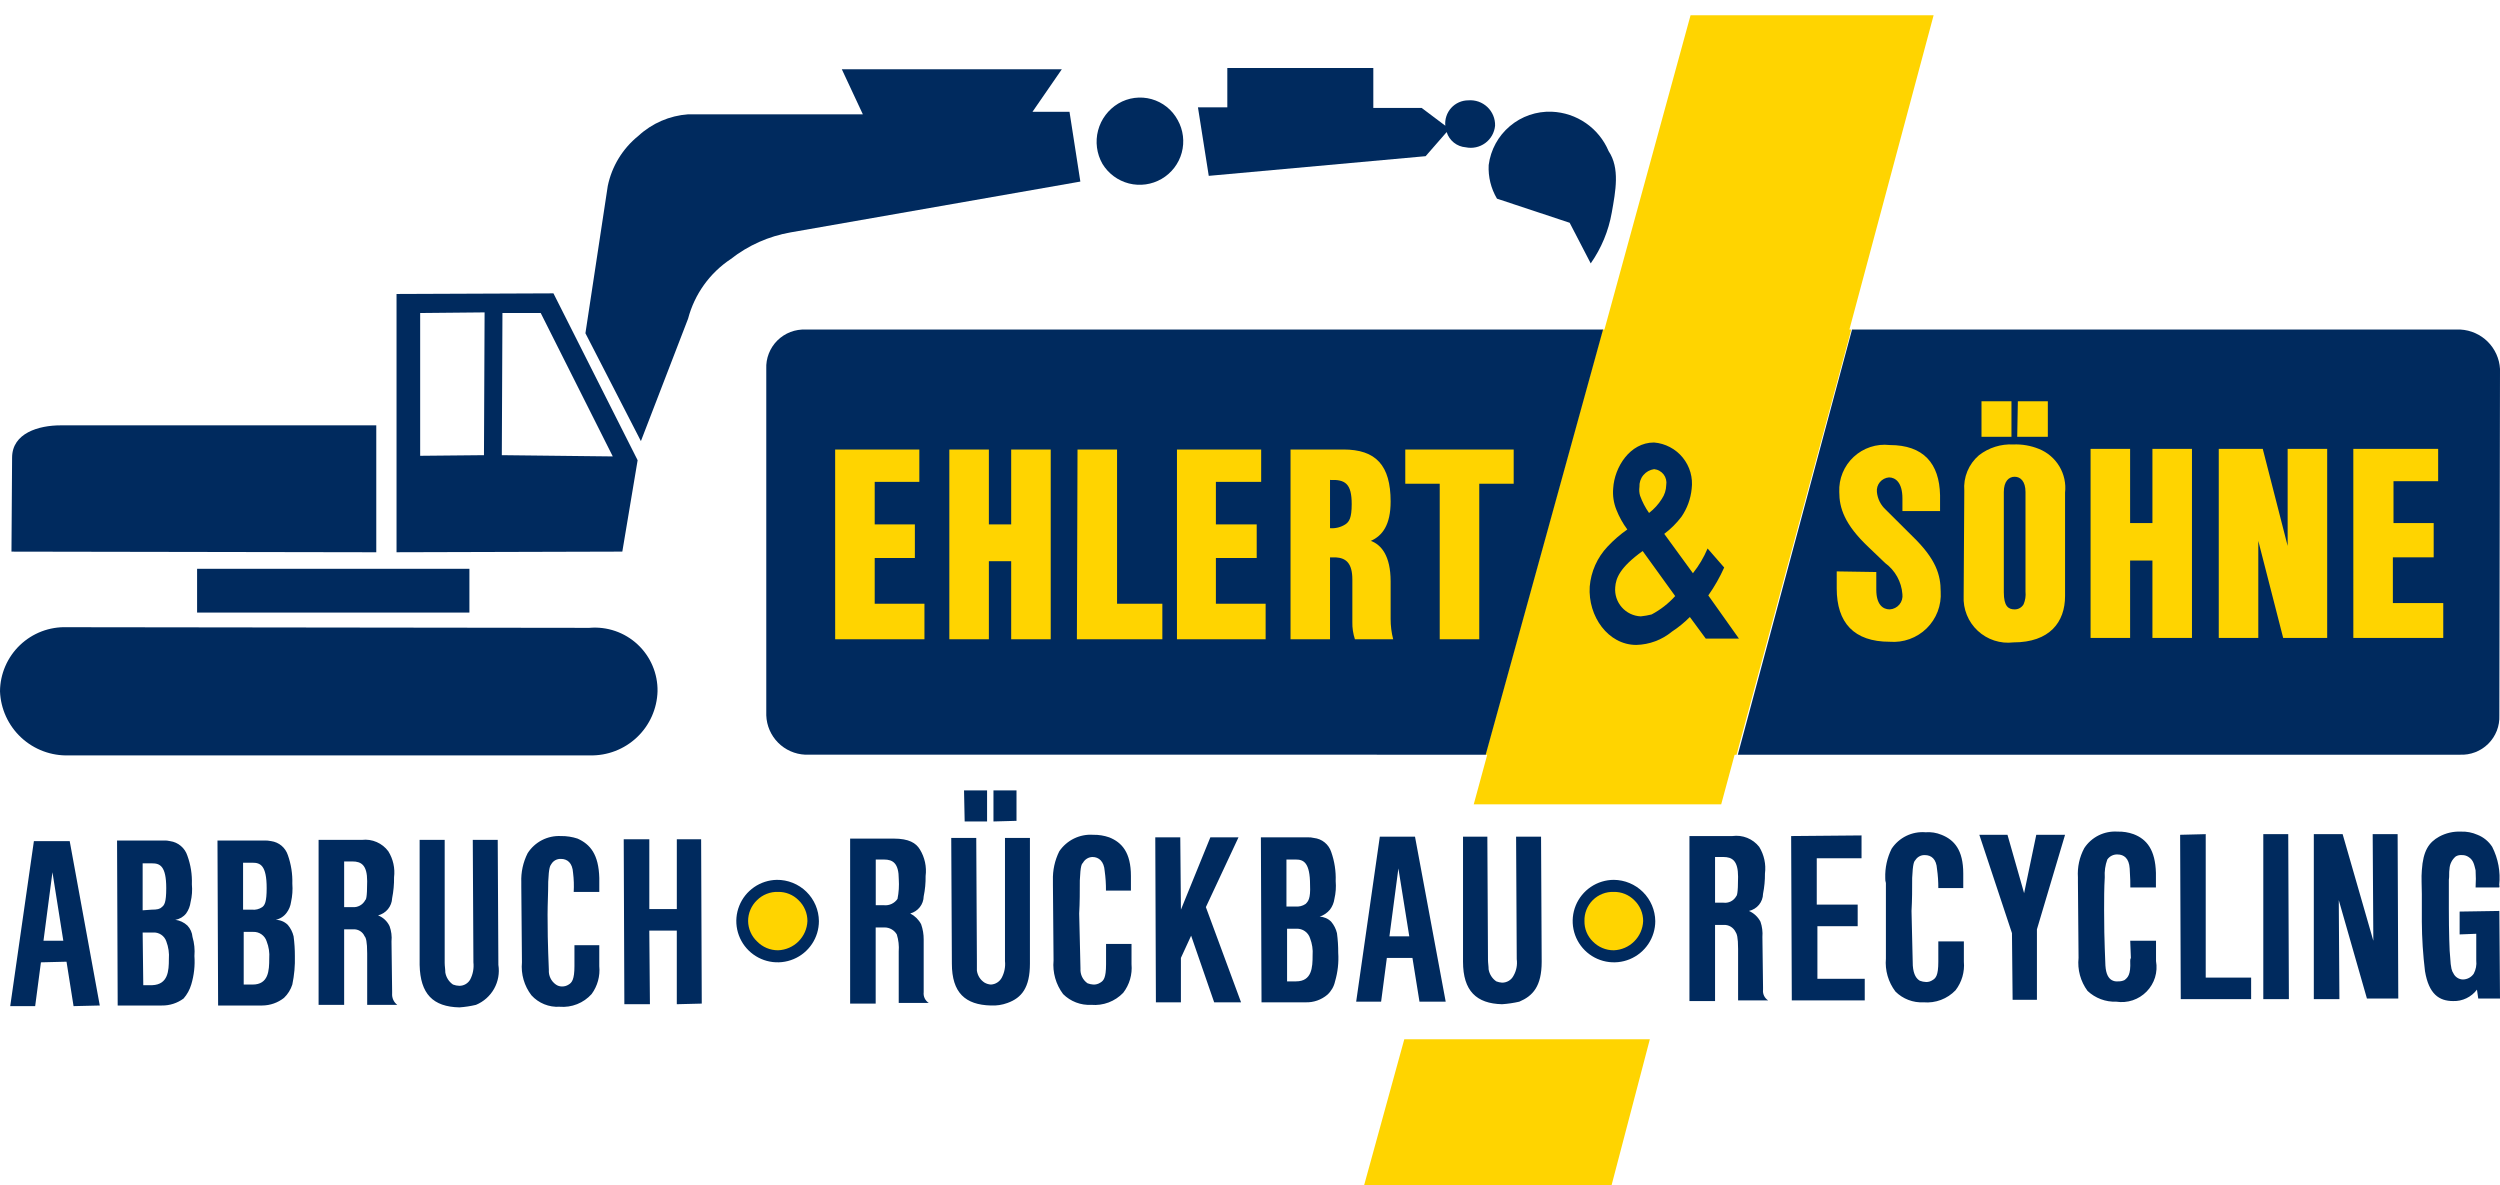
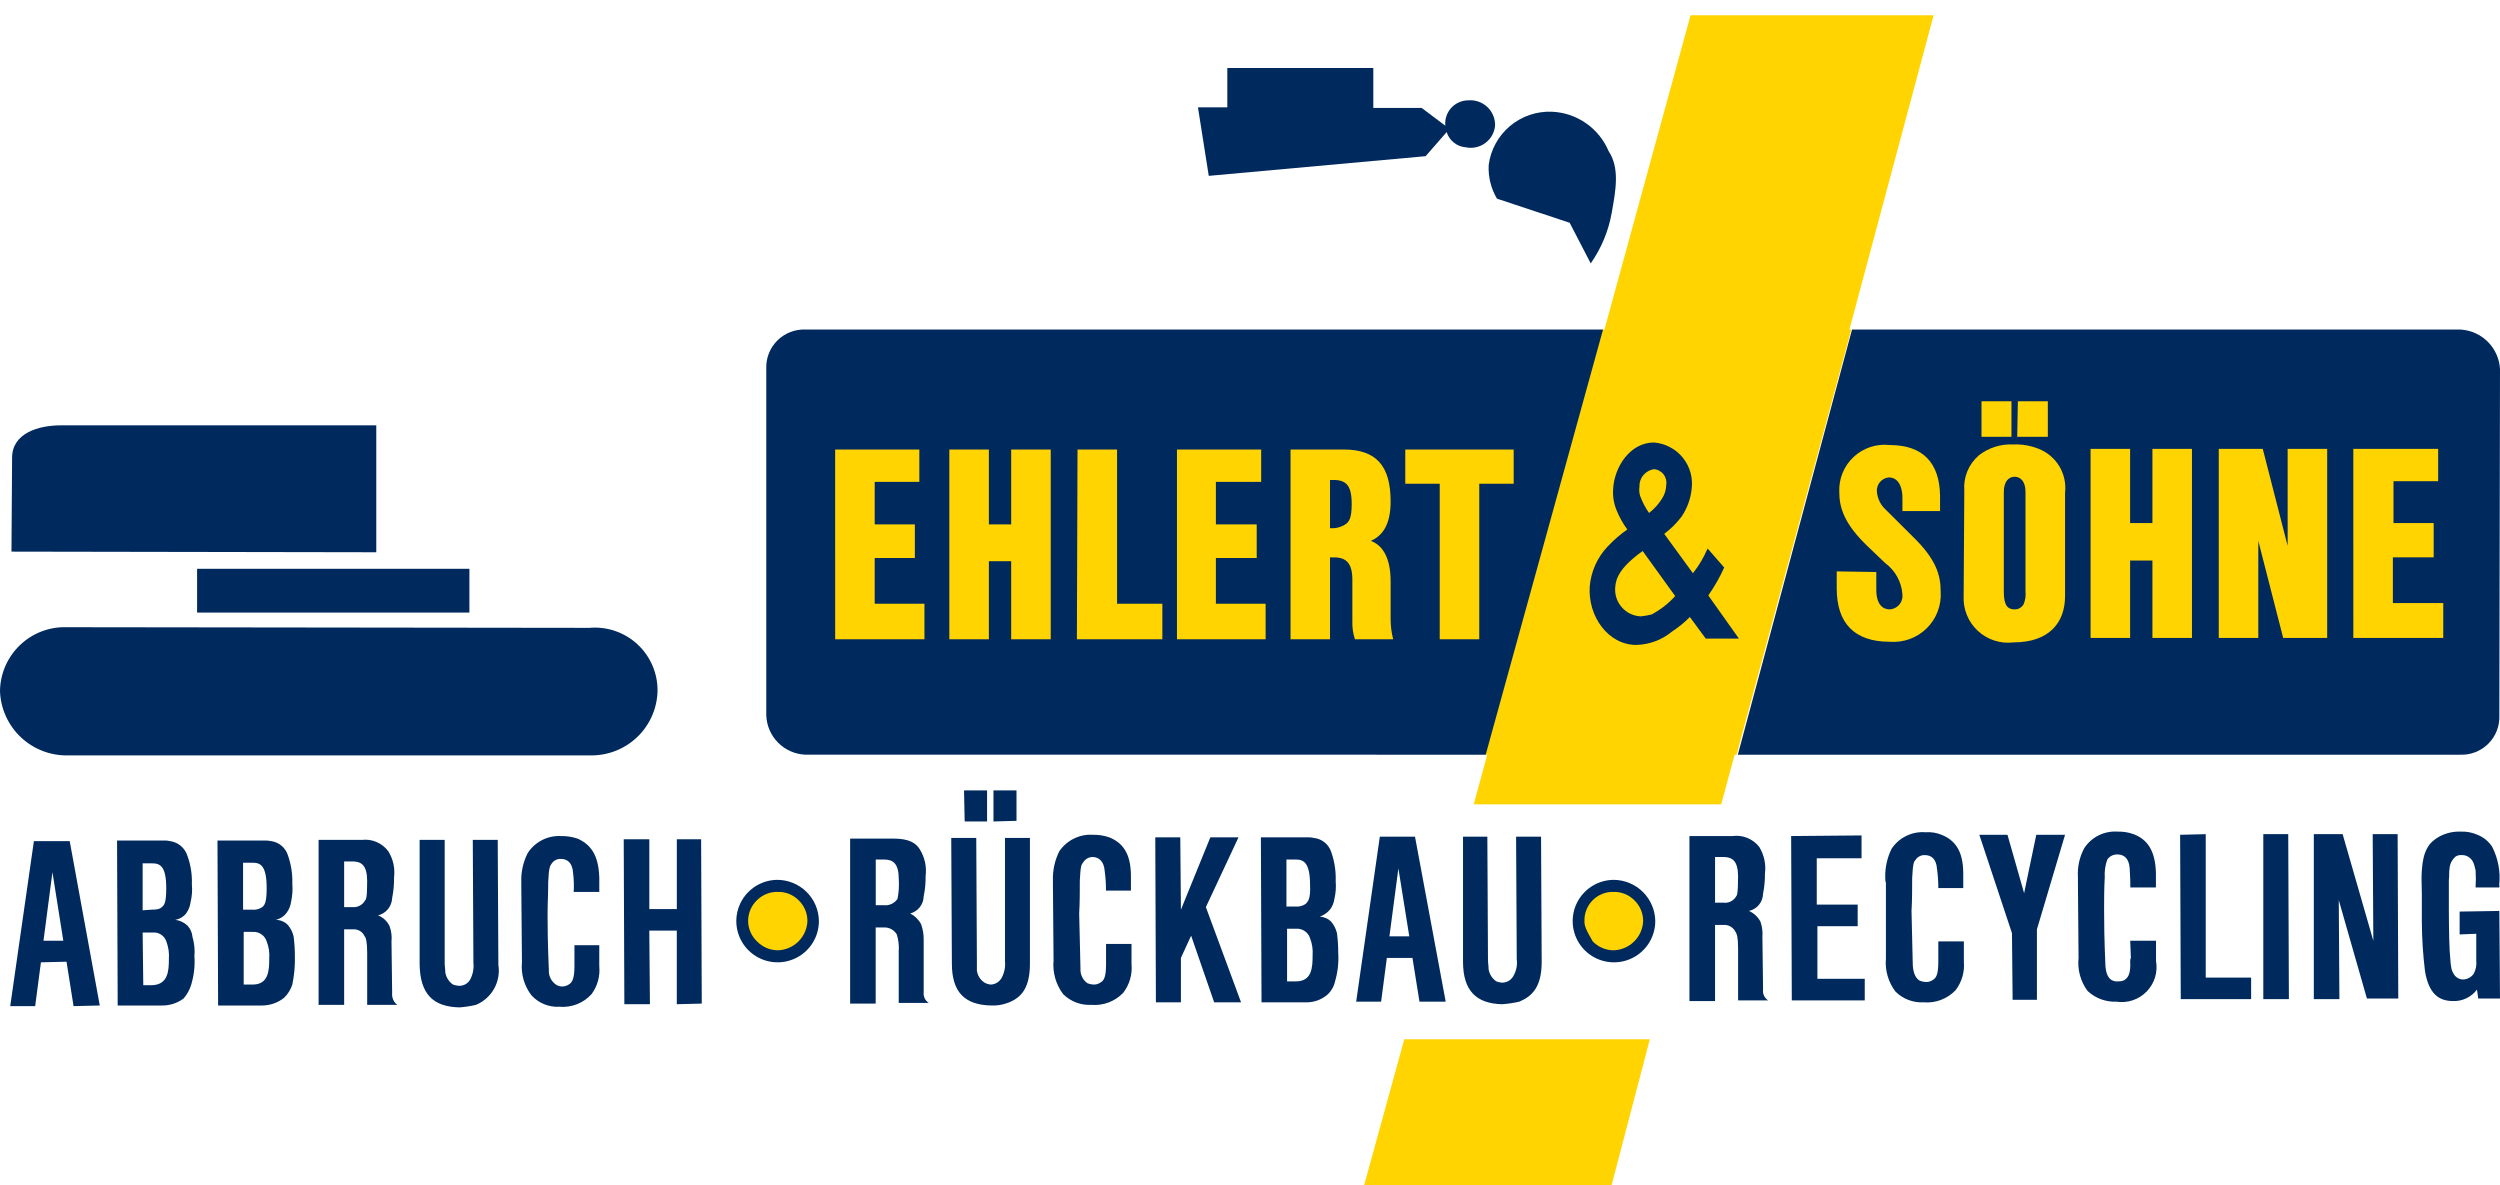
<svg xmlns="http://www.w3.org/2000/svg" width="135" height="64" viewBox="0 0 135 64" fill="none">
-   <path fill-rule="evenodd" clip-rule="evenodd" d="M60.388 5.591C59.849 5.914 59.456 6.436 59.296 7.044C59.136 7.652 59.22 8.299 59.531 8.846C59.85 9.373 60.364 9.754 60.962 9.907C61.56 10.059 62.194 9.97 62.727 9.66C63.261 9.35 63.651 8.843 63.813 8.248C63.975 7.654 63.897 7.019 63.595 6.481C63.448 6.208 63.247 5.967 63.004 5.773C62.761 5.579 62.482 5.436 62.182 5.352C61.883 5.269 61.569 5.247 61.261 5.288C60.953 5.329 60.656 5.432 60.388 5.591Z" fill="#002A5E" />
-   <path fill-rule="evenodd" clip-rule="evenodd" d="M34.609 23.82L37.157 17.207C37.505 15.887 38.326 14.741 39.465 13.986C40.408 13.246 41.521 12.752 42.702 12.547L58.339 9.805L57.753 6.036H55.755L57.339 3.74H45.458L46.594 6.173H37.158C36.156 6.245 35.208 6.656 34.471 7.338C33.623 8.021 33.038 8.979 32.819 10.045L31.613 17.995L34.609 23.82Z" fill="#002A5E" />
  <path fill-rule="evenodd" clip-rule="evenodd" d="M31.823 33.904L3.617 33.869C3.15 33.853 2.685 33.93 2.248 34.096C1.812 34.263 1.414 34.515 1.077 34.837C0.74 35.16 0.471 35.547 0.286 35.975C0.101 36.403 0.004 36.864 0 37.33C0.036 38.281 0.447 39.179 1.144 39.828C1.841 40.476 2.767 40.823 3.719 40.791H31.856C32.799 40.813 33.712 40.462 34.397 39.813C35.081 39.165 35.48 38.272 35.507 37.33C35.515 36.856 35.423 36.386 35.237 35.95C35.052 35.513 34.776 35.121 34.429 34.798C34.082 34.475 33.67 34.228 33.221 34.074C32.772 33.92 32.296 33.862 31.823 33.904Z" fill="#002A5E" />
-   <path fill-rule="evenodd" clip-rule="evenodd" d="M33.605 29.787L34.432 24.853L29.886 15.841L21.413 15.875V29.821L33.605 29.787ZM33.09 24.647L27.098 24.579L27.132 16.903H29.199L33.09 24.647ZM26.134 24.579L22.689 24.613V16.903L26.168 16.869L26.134 24.579Z" fill="#002A5E" />
  <path fill-rule="evenodd" clip-rule="evenodd" d="M0.653 24.716L0.619 29.788L20.319 29.822V22.969H3.272C2.101 22.969 0.653 23.38 0.653 24.716Z" fill="#002A5E" />
  <path fill-rule="evenodd" clip-rule="evenodd" d="M74.159 3.671H66.275V5.795H64.689L65.273 9.496L76.984 8.434L78.12 7.132C78.189 7.356 78.325 7.554 78.508 7.701C78.692 7.848 78.915 7.936 79.15 7.954C79.331 7.992 79.519 7.992 79.701 7.952C79.882 7.913 80.053 7.836 80.203 7.726C80.353 7.616 80.477 7.476 80.569 7.314C80.66 7.153 80.717 6.974 80.734 6.789C80.74 6.601 80.706 6.414 80.634 6.24C80.562 6.066 80.455 5.91 80.318 5.78C80.182 5.651 80.019 5.552 79.842 5.489C79.664 5.427 79.475 5.403 79.288 5.418C79.113 5.419 78.941 5.455 78.782 5.526C78.623 5.597 78.48 5.7 78.364 5.829C78.247 5.958 78.158 6.111 78.104 6.276C78.049 6.441 78.03 6.616 78.047 6.789L76.773 5.83H74.159V3.671Z" fill="#002A5E" />
  <path fill-rule="evenodd" clip-rule="evenodd" d="M84.762 12.03L85.899 14.223C86.474 13.403 86.862 12.468 87.035 11.482C87.242 10.317 87.483 9.083 86.864 8.158C86.608 7.55 86.183 7.027 85.641 6.651C85.098 6.274 84.459 6.06 83.799 6.033C82.973 6 82.165 6.278 81.534 6.811C80.902 7.343 80.494 8.093 80.389 8.912C80.356 9.548 80.512 10.18 80.837 10.728L84.762 12.03Z" fill="#002A5E" />
  <path d="M25.348 30.715H10.643V33.079H25.348V30.715Z" fill="#002A5E" />
  <path fill-rule="evenodd" clip-rule="evenodd" d="M73.663 64L75.832 56.119H89.092L87.025 64H73.663ZM80.31 40.759L79.582 43.434H92.945L93.668 40.76H93.772L99.971 17.793H99.868L104.415 0.825H91.29L86.641 17.793H86.538L80.201 40.76L80.31 40.759Z" fill="#FFD400" />
  <path fill-rule="evenodd" clip-rule="evenodd" d="M41.981 48.021C42.204 48.016 42.426 48.055 42.633 48.137C42.839 48.22 43.027 48.343 43.185 48.5C43.343 48.657 43.467 48.844 43.55 49.051C43.633 49.257 43.674 49.478 43.669 49.7C43.663 50.145 43.484 50.57 43.168 50.884C42.853 51.198 42.427 51.376 41.981 51.38C41.541 51.36 41.124 51.177 40.812 50.867C40.5 50.556 40.315 50.14 40.294 49.7C40.291 49.476 40.335 49.253 40.424 49.046C40.513 48.84 40.644 48.654 40.809 48.501C40.963 48.348 41.146 48.226 41.347 48.144C41.548 48.062 41.764 48.02 41.981 48.021Z" fill="#FFD400" />
  <path fill-rule="evenodd" clip-rule="evenodd" d="M42.017 48.163C42.221 48.159 42.424 48.196 42.614 48.273C42.803 48.349 42.975 48.463 43.119 48.608C43.272 48.754 43.394 48.929 43.477 49.124C43.56 49.318 43.602 49.528 43.601 49.739C43.584 50.153 43.411 50.544 43.118 50.837C42.824 51.129 42.431 51.3 42.017 51.315C41.805 51.316 41.594 51.275 41.399 51.192C41.204 51.11 41.027 50.988 40.88 50.836C40.73 50.694 40.61 50.525 40.528 50.336C40.445 50.148 40.401 49.945 40.398 49.739C40.397 49.528 40.439 49.318 40.522 49.124C40.605 48.929 40.727 48.754 40.88 48.608C41.029 48.46 41.207 48.344 41.402 48.268C41.598 48.191 41.807 48.155 42.017 48.163ZM41.948 47.512C41.509 47.52 41.082 47.658 40.721 47.908C40.36 48.157 40.081 48.508 39.919 48.916C39.756 49.324 39.718 49.77 39.809 50.199C39.9 50.628 40.116 51.021 40.429 51.328C40.743 51.636 41.14 51.844 41.572 51.926C42.003 52.009 42.449 51.962 42.854 51.792C43.259 51.623 43.605 51.337 43.848 50.972C44.092 50.607 44.221 50.178 44.221 49.739C44.218 49.443 44.157 49.151 44.041 48.879C43.925 48.608 43.757 48.361 43.545 48.154C43.334 47.947 43.084 47.784 42.809 47.674C42.534 47.564 42.241 47.508 41.945 47.512H41.948Z" fill="#002A5E" />
  <path fill-rule="evenodd" clip-rule="evenodd" d="M87.145 48.021C87.367 48.016 87.589 48.055 87.796 48.137C88.002 48.22 88.191 48.343 88.348 48.5C88.506 48.657 88.63 48.844 88.713 49.051C88.797 49.257 88.837 49.478 88.832 49.7C88.826 50.145 88.647 50.57 88.331 50.884C88.016 51.198 87.59 51.376 87.145 51.38C86.924 51.383 86.705 51.338 86.503 51.249C86.301 51.161 86.12 51.03 85.973 50.866C85.813 50.718 85.687 50.537 85.604 50.336C85.521 50.135 85.483 49.918 85.492 49.7C85.482 49.478 85.52 49.256 85.603 49.049C85.686 48.843 85.812 48.656 85.973 48.501C86.127 48.348 86.309 48.226 86.511 48.144C86.712 48.062 86.927 48.02 87.145 48.021Z" fill="#FFD400" />
-   <path fill-rule="evenodd" clip-rule="evenodd" d="M87.146 48.163C87.35 48.159 87.553 48.196 87.742 48.273C87.932 48.349 88.104 48.463 88.248 48.608C88.401 48.754 88.523 48.929 88.606 49.124C88.689 49.318 88.731 49.528 88.73 49.739C88.713 50.153 88.54 50.545 88.246 50.837C87.953 51.129 87.56 51.3 87.146 51.315C86.933 51.317 86.723 51.275 86.528 51.192C86.332 51.11 86.156 50.988 86.009 50.836C85.864 50.693 85.749 50.522 85.672 50.334C85.595 50.145 85.557 49.943 85.561 49.739C85.554 49.53 85.591 49.321 85.668 49.126C85.745 48.931 85.862 48.755 86.01 48.607C86.159 48.459 86.336 48.343 86.532 48.267C86.727 48.19 86.936 48.155 87.146 48.163ZM87.146 47.512C86.705 47.513 86.274 47.645 85.909 47.891C85.543 48.137 85.259 48.485 85.091 48.893C84.924 49.3 84.881 49.747 84.968 50.179C85.055 50.61 85.268 51.006 85.58 51.317C85.892 51.628 86.29 51.839 86.722 51.924C87.155 52.009 87.603 51.965 88.01 51.796C88.417 51.627 88.764 51.342 89.009 50.976C89.254 50.609 89.385 50.179 89.385 49.739C89.377 49.149 89.138 48.586 88.72 48.169C88.301 47.753 87.736 47.517 87.146 47.512Z" fill="#002A5E" />
+   <path fill-rule="evenodd" clip-rule="evenodd" d="M87.146 48.163C87.35 48.159 87.553 48.196 87.742 48.273C87.932 48.349 88.104 48.463 88.248 48.608C88.401 48.754 88.523 48.929 88.606 49.124C88.689 49.318 88.731 49.528 88.73 49.739C88.713 50.153 88.54 50.545 88.246 50.837C87.953 51.129 87.56 51.3 87.146 51.315C86.933 51.317 86.723 51.275 86.528 51.192C86.332 51.11 86.156 50.988 86.009 50.836C85.595 50.145 85.557 49.943 85.561 49.739C85.554 49.53 85.591 49.321 85.668 49.126C85.745 48.931 85.862 48.755 86.01 48.607C86.159 48.459 86.336 48.343 86.532 48.267C86.727 48.19 86.936 48.155 87.146 48.163ZM87.146 47.512C86.705 47.513 86.274 47.645 85.909 47.891C85.543 48.137 85.259 48.485 85.091 48.893C84.924 49.3 84.881 49.747 84.968 50.179C85.055 50.61 85.268 51.006 85.58 51.317C85.892 51.628 86.29 51.839 86.722 51.924C87.155 52.009 87.603 51.965 88.01 51.796C88.417 51.627 88.764 51.342 89.009 50.976C89.254 50.609 89.385 50.179 89.385 49.739C89.377 49.149 89.138 48.586 88.72 48.169C88.301 47.753 87.736 47.517 87.146 47.512Z" fill="#002A5E" />
  <path fill-rule="evenodd" clip-rule="evenodd" d="M2.348 50.801L2.832 47.1L3.419 50.801H2.348ZM0.552 54.331H1.899L2.21 51.966L3.592 51.932L3.972 54.331L5.388 54.297L3.764 45.421H1.83L0.552 54.331ZM7.703 49.157V46.621H8.217C8.632 46.621 8.977 46.758 8.977 47.957C8.977 48.745 8.873 48.882 8.735 48.985C8.632 49.088 8.493 49.122 8.183 49.122L7.699 49.157H7.703ZM7.737 53.2L7.703 50.356H8.255C8.412 50.343 8.569 50.384 8.701 50.471C8.832 50.557 8.931 50.686 8.981 50.836C9.098 51.141 9.145 51.469 9.119 51.795C9.119 52.412 9.084 53.166 8.221 53.2H7.737ZM6.355 54.297H8.739C9.161 54.304 9.574 54.171 9.913 53.92C10.104 53.701 10.245 53.444 10.327 53.166C10.478 52.666 10.536 52.144 10.499 51.624C10.528 51.278 10.493 50.929 10.395 50.596C10.376 50.365 10.279 50.147 10.119 49.979C9.938 49.809 9.709 49.701 9.463 49.67C9.695 49.634 9.905 49.512 10.05 49.328C10.181 49.145 10.264 48.933 10.292 48.711C10.369 48.397 10.392 48.073 10.361 47.752C10.381 47.227 10.299 46.703 10.119 46.209C10.054 46.004 9.932 45.82 9.767 45.681C9.602 45.541 9.401 45.451 9.187 45.421C9.074 45.393 8.959 45.382 8.843 45.387H6.321L6.355 54.297ZM13.126 49.122V46.587H13.64C14.055 46.587 14.4 46.724 14.4 47.957C14.4 48.711 14.297 48.882 14.159 48.985C13.996 49.095 13.801 49.144 13.606 49.122H13.126ZM13.16 53.166V50.322H13.675C13.835 50.316 13.993 50.363 14.124 50.456C14.255 50.549 14.352 50.682 14.4 50.836C14.516 51.13 14.563 51.446 14.539 51.761C14.539 52.412 14.504 53.166 13.64 53.166H13.16ZM11.778 54.297H14.162C14.588 54.294 15.002 54.149 15.336 53.885C15.544 53.687 15.698 53.439 15.785 53.166C15.892 52.659 15.938 52.141 15.923 51.624C15.924 51.268 15.901 50.913 15.854 50.561C15.8 50.334 15.693 50.123 15.543 49.945C15.368 49.771 15.133 49.673 14.887 49.67C15.122 49.621 15.332 49.487 15.474 49.294C15.604 49.123 15.687 48.923 15.716 48.711C15.788 48.385 15.812 48.05 15.786 47.717C15.802 47.193 15.72 46.67 15.544 46.175C15.48 45.978 15.362 45.803 15.204 45.669C15.045 45.536 14.851 45.45 14.646 45.421C14.521 45.395 14.393 45.383 14.266 45.387H11.744L11.778 54.297ZM18.584 48.985V46.518H19.033C19.516 46.518 19.827 46.724 19.827 47.58C19.827 48.54 19.758 48.574 19.723 48.608C19.658 48.732 19.558 48.834 19.435 48.901C19.312 48.968 19.172 48.998 19.033 48.985H18.584ZM17.202 54.262H18.584V50.184H19.068C19.198 50.174 19.328 50.205 19.44 50.273C19.551 50.34 19.639 50.441 19.69 50.561C19.759 50.63 19.828 50.836 19.828 51.487V54.262H21.452C21.358 54.191 21.283 54.097 21.235 53.989C21.187 53.881 21.166 53.763 21.175 53.645V53.543L21.141 50.836C21.169 50.557 21.133 50.276 21.037 50.013C20.912 49.747 20.69 49.538 20.415 49.431C20.625 49.379 20.812 49.261 20.949 49.094C21.086 48.927 21.166 48.721 21.175 48.505C21.249 48.133 21.284 47.754 21.279 47.375C21.34 46.885 21.23 46.389 20.969 45.97C20.808 45.752 20.592 45.58 20.343 45.472C20.095 45.363 19.822 45.322 19.552 45.353H17.204V54.262H17.202ZM22.66 45.353V52.103C22.695 53.68 23.386 54.365 24.805 54.399C25.108 54.378 25.408 54.333 25.703 54.262C26.118 54.09 26.462 53.783 26.682 53.392C26.901 53 26.982 52.547 26.912 52.103L26.877 45.353H25.53L25.564 51.966C25.599 52.285 25.54 52.607 25.392 52.892C25.334 52.996 25.249 53.083 25.145 53.143C25.042 53.203 24.924 53.235 24.805 53.234C24.687 53.231 24.571 53.208 24.462 53.166C24.352 53.09 24.259 52.994 24.188 52.882C24.117 52.77 24.069 52.645 24.047 52.515C24.047 52.343 24.013 52.172 24.013 52.001V45.353H22.66ZM31.02 51.041V52.172C31.02 52.892 30.882 53.063 30.709 53.166C30.597 53.24 30.464 53.276 30.329 53.269C30.217 53.266 30.109 53.23 30.018 53.166C29.892 53.078 29.791 52.959 29.725 52.821C29.658 52.683 29.628 52.53 29.638 52.378C29.638 52.138 29.569 51.178 29.569 49.396C29.569 48.814 29.604 48.231 29.604 47.614C29.638 46.826 29.707 46.758 29.775 46.655C29.828 46.567 29.904 46.495 29.994 46.447C30.085 46.399 30.187 46.376 30.29 46.381C30.633 46.381 30.912 46.587 30.946 47.135C30.988 47.476 31 47.82 30.98 48.163H32.362V47.409C32.328 46.141 31.878 45.593 31.188 45.284C30.898 45.189 30.595 45.142 30.29 45.147C29.935 45.129 29.582 45.205 29.266 45.367C28.951 45.53 28.684 45.773 28.493 46.072C28.246 46.56 28.128 47.103 28.15 47.649V47.889L28.185 51.966C28.125 52.604 28.309 53.24 28.699 53.748C28.89 53.958 29.126 54.122 29.389 54.229C29.652 54.336 29.936 54.382 30.219 54.365C30.541 54.392 30.864 54.344 31.164 54.225C31.464 54.106 31.732 53.919 31.947 53.68C32.266 53.245 32.414 52.708 32.361 52.172V51.041H31.02ZM33.714 54.228H35.096L35.062 50.253H36.547V54.228L37.895 54.194L37.861 45.319H36.548V49.088H35.063V45.319H33.681L33.715 54.228H33.714ZM47.291 48.882V46.415H47.739C48.223 46.415 48.534 46.621 48.534 47.477C48.558 47.833 48.535 48.19 48.465 48.54C48.386 48.657 48.277 48.75 48.149 48.81C48.022 48.871 47.88 48.896 47.739 48.882H47.291ZM45.909 54.194H47.287V50.082H47.771C47.904 50.083 48.034 50.118 48.149 50.184C48.264 50.25 48.36 50.345 48.427 50.459C48.52 50.758 48.555 51.072 48.531 51.384V54.159H50.155C50.059 54.098 49.982 54.011 49.933 53.908C49.884 53.805 49.865 53.69 49.879 53.577V50.733C49.881 50.453 49.834 50.174 49.741 49.91C49.61 49.66 49.404 49.457 49.153 49.328C49.358 49.273 49.54 49.153 49.671 48.986C49.802 48.819 49.875 48.615 49.879 48.403C49.954 48.042 49.989 47.674 49.983 47.306C50.047 46.805 49.937 46.297 49.672 45.867C49.465 45.524 49.084 45.284 48.256 45.284H45.907V54.194H45.909ZM53.647 44.359L54.891 44.325V42.68H53.647V44.359ZM52.093 44.359H53.302V42.68H52.058L52.092 44.359H52.093ZM51.367 45.25L51.401 52.035C51.401 53.611 52.127 54.262 53.509 54.297C53.815 54.312 54.12 54.266 54.407 54.159C55.167 53.885 55.616 53.337 55.616 52.035V45.25H54.269V51.898C54.301 52.205 54.241 52.515 54.098 52.789C54.041 52.897 53.957 52.989 53.854 53.055C53.751 53.122 53.632 53.16 53.51 53.166C53.389 53.159 53.272 53.123 53.167 53.063C53.054 52.991 52.959 52.896 52.887 52.783C52.816 52.671 52.77 52.544 52.752 52.412V51.898L52.718 45.25H51.367ZM59.727 50.973V52.069C59.727 52.823 59.589 52.96 59.416 53.063C59.304 53.137 59.17 53.173 59.036 53.166C58.93 53.159 58.825 53.136 58.725 53.097C58.6 53.009 58.499 52.891 58.432 52.753C58.366 52.615 58.336 52.462 58.346 52.309C58.346 52.035 58.311 51.075 58.276 49.328C58.31 48.745 58.31 48.129 58.31 47.546C58.345 46.724 58.414 46.655 58.482 46.587C58.533 46.495 58.608 46.418 58.698 46.364C58.788 46.309 58.891 46.28 58.997 46.278C59.34 46.278 59.618 46.518 59.653 47.032C59.702 47.384 59.725 47.739 59.722 48.094H61.07V47.306C61.07 46.038 60.586 45.49 59.896 45.216C59.618 45.12 59.326 45.073 59.032 45.079C58.675 45.054 58.319 45.124 57.997 45.28C57.676 45.437 57.402 45.674 57.201 45.97C56.958 46.459 56.84 47 56.858 47.546V47.786L56.892 51.864C56.832 52.512 57.016 53.159 57.407 53.68C57.605 53.878 57.843 54.032 58.105 54.132C58.367 54.233 58.647 54.277 58.927 54.262C59.245 54.29 59.566 54.245 59.865 54.133C60.163 54.02 60.433 53.842 60.654 53.611C60.992 53.172 61.152 52.621 61.102 52.069V50.973H59.727ZM62.421 54.125H63.769V51.727L64.321 50.527L65.565 54.125H67.017L65.117 48.985L66.879 45.216H65.359L63.77 49.122L63.735 45.216H62.385L62.419 54.125H62.421ZM69.468 48.951V46.415H69.983C70.397 46.415 70.743 46.587 70.743 47.786C70.777 48.54 70.639 48.677 70.501 48.814C70.339 48.924 70.142 48.972 69.948 48.951H69.468ZM69.502 52.994V50.15H70.017C70.177 50.145 70.335 50.192 70.466 50.285C70.598 50.378 70.695 50.511 70.743 50.664C70.857 50.958 70.905 51.275 70.881 51.589C70.881 52.24 70.847 52.994 69.984 52.994H69.502ZM68.12 54.125H70.504C70.933 54.139 71.352 53.992 71.679 53.714C71.888 53.523 72.033 53.271 72.093 52.994C72.24 52.494 72.298 51.972 72.264 51.452C72.266 51.097 72.243 50.742 72.196 50.39C72.142 50.163 72.036 49.952 71.885 49.773C71.72 49.607 71.498 49.509 71.263 49.499C71.479 49.427 71.67 49.297 71.816 49.122C71.945 48.952 72.029 48.752 72.058 48.54C72.131 48.225 72.155 47.902 72.127 47.58C72.146 47.044 72.064 46.51 71.885 46.004C71.819 45.802 71.696 45.623 71.53 45.489C71.365 45.355 71.164 45.272 70.952 45.25C70.84 45.222 70.724 45.21 70.609 45.216H68.088L68.122 54.125H68.12ZM75.029 50.561L75.513 46.895L76.101 50.561H75.029ZM73.233 54.091H74.58L74.89 51.727H76.272L76.652 54.091H78.068L76.41 45.181H74.51L73.233 54.091ZM79.003 45.181V51.932C79.003 53.508 79.727 54.194 81.109 54.228C81.423 54.207 81.735 54.161 82.042 54.091C82.768 53.782 83.251 53.269 83.251 51.932L83.217 45.181H81.869L81.904 51.795C81.946 52.103 81.886 52.416 81.732 52.686C81.674 52.801 81.585 52.897 81.475 52.964C81.365 53.03 81.239 53.065 81.11 53.063C81.004 53.056 80.899 53.033 80.8 52.994C80.69 52.919 80.597 52.823 80.526 52.711C80.455 52.599 80.407 52.474 80.385 52.343C80.385 52.172 80.351 52.001 80.351 51.829L80.317 45.181H79.003ZM92.613 48.745V46.278H93.061C93.545 46.278 93.856 46.484 93.856 47.34C93.856 48.3 93.787 48.368 93.753 48.403C93.685 48.522 93.583 48.618 93.46 48.679C93.337 48.74 93.198 48.763 93.062 48.745H92.613ZM91.231 54.057H92.613V49.945H93.097C93.225 49.941 93.353 49.975 93.463 50.042C93.573 50.109 93.662 50.206 93.719 50.322C93.788 50.424 93.857 50.596 93.857 51.247V54.022H95.48C95.384 53.961 95.307 53.874 95.258 53.771C95.209 53.668 95.191 53.553 95.204 53.44V53.303L95.17 50.596C95.192 50.317 95.157 50.037 95.066 49.773C94.931 49.514 94.712 49.309 94.444 49.191C94.656 49.144 94.847 49.027 94.985 48.86C95.123 48.692 95.2 48.483 95.204 48.266C95.276 47.904 95.311 47.537 95.308 47.169C95.372 46.668 95.262 46.16 94.997 45.73C94.827 45.514 94.604 45.347 94.35 45.245C94.095 45.142 93.818 45.109 93.546 45.147H91.23V54.057H91.231ZM96.758 54.022H100.696V52.857H98.14V50.013H100.315V48.848H98.105V46.347H100.523V45.113L96.722 45.147L96.757 54.022H96.758ZM104.669 50.836V51.932C104.669 52.686 104.53 52.823 104.357 52.926C104.256 52.995 104.136 53.031 104.014 53.029C103.897 53.026 103.78 53.002 103.671 52.96C103.499 52.857 103.328 52.652 103.291 52.138C103.291 51.898 103.256 50.938 103.222 49.191C103.257 48.608 103.257 47.991 103.257 47.409C103.292 46.621 103.36 46.518 103.428 46.449C103.481 46.362 103.557 46.29 103.648 46.242C103.738 46.193 103.84 46.17 103.943 46.175C104.286 46.175 104.565 46.381 104.599 46.929C104.648 47.27 104.671 47.613 104.669 47.957H106.016V47.169C106.016 45.901 105.532 45.353 104.842 45.079C104.569 44.966 104.273 44.919 103.978 44.942C103.621 44.913 103.263 44.981 102.941 45.137C102.619 45.294 102.345 45.534 102.147 45.833C101.904 46.322 101.787 46.863 101.804 47.409C101.799 47.502 101.81 47.594 101.839 47.683V51.761C101.783 52.398 101.967 53.033 102.353 53.543C102.551 53.741 102.789 53.895 103.051 53.995C103.313 54.096 103.593 54.14 103.872 54.125C104.191 54.153 104.511 54.108 104.81 53.996C105.109 53.883 105.379 53.705 105.6 53.474C105.938 53.035 106.098 52.484 106.049 51.932V50.836H104.669ZM108.675 53.988H109.994V50.184L111.513 45.079H109.959L109.302 48.231L108.404 45.079H106.884L108.646 50.39L108.681 53.988H108.675ZM115.032 50.801L115.067 51.727C115.039 51.779 115.026 51.839 115.032 51.898C115.067 52.652 114.894 52.789 114.721 52.926C114.614 52.975 114.496 52.999 114.378 52.994C114.259 53.008 114.139 52.984 114.035 52.926C113.863 52.823 113.724 52.617 113.692 52.138C113.692 51.864 113.622 50.938 113.622 49.157C113.622 48.574 113.622 47.957 113.657 47.375C113.636 47.049 113.682 46.722 113.794 46.415C113.855 46.326 113.938 46.254 114.035 46.206C114.132 46.158 114.239 46.136 114.347 46.141C114.69 46.141 114.969 46.347 115.003 46.895C115.038 47.443 115.038 47.683 115.038 47.923H116.42V47.135C116.385 45.901 115.936 45.319 115.211 45.044C114.934 44.945 114.641 44.898 114.347 44.907C113.996 44.883 113.644 44.953 113.328 45.109C113.012 45.266 112.744 45.504 112.551 45.798C112.291 46.281 112.172 46.828 112.208 47.375V47.649L112.242 51.727C112.175 52.36 112.348 52.995 112.726 53.508C112.933 53.704 113.178 53.856 113.444 53.956C113.711 54.056 113.996 54.102 114.28 54.091C114.577 54.136 114.88 54.111 115.165 54.016C115.45 53.921 115.707 53.759 115.917 53.545C116.127 53.33 116.282 53.069 116.371 52.783C116.459 52.496 116.477 52.193 116.425 51.898V50.801H115.032ZM117.761 53.954H121.561V52.789H119.109V45.044L117.727 45.079L117.761 53.954ZM122.218 53.954H123.6L123.565 45.044H122.218V53.954ZM124.946 53.954H126.328L126.294 48.608L127.814 53.92H129.507L129.472 45.044H128.125L128.16 50.801L126.502 45.044H124.946V53.954ZM133.756 53.44L133.825 53.92H135L134.965 49.191L132.82 49.225V50.459L133.718 50.424V51.864C133.746 52.112 133.698 52.363 133.58 52.583C133.514 52.678 133.426 52.755 133.324 52.809C133.222 52.863 133.108 52.891 132.993 52.892C132.883 52.889 132.777 52.855 132.686 52.794C132.595 52.734 132.523 52.649 132.478 52.549C132.409 52.446 132.34 52.309 132.307 51.658C132.272 51.452 132.238 50.253 132.238 49.088V47.512C132.272 47.306 132.238 47.135 132.272 46.929C132.278 46.797 132.312 46.668 132.371 46.55C132.43 46.432 132.513 46.328 132.615 46.244C132.72 46.186 132.84 46.162 132.958 46.175C133.081 46.173 133.201 46.209 133.302 46.278C133.578 46.449 133.612 46.724 133.682 46.998C133.701 47.306 133.701 47.615 133.682 47.923H134.959C134.969 47.901 134.974 47.878 134.974 47.854C134.974 47.831 134.969 47.807 134.959 47.786C135.033 47.078 134.901 46.364 134.579 45.73C134.389 45.435 134.111 45.207 133.785 45.079C133.502 44.953 133.195 44.895 132.886 44.907C132.477 44.89 132.071 44.985 131.712 45.181C131.16 45.49 130.848 45.935 130.779 46.998C130.744 47.375 130.779 47.854 130.779 48.266V49.773C130.784 50.667 130.842 51.559 130.95 52.446C131.157 53.68 131.71 54.057 132.47 54.057C132.718 54.065 132.965 54.013 133.188 53.905C133.412 53.798 133.607 53.638 133.756 53.44Z" fill="#002A5E" />
  <path fill-rule="evenodd" clip-rule="evenodd" d="M89.047 27.699C88.846 27.413 88.684 27.102 88.565 26.773C88.519 26.618 88.507 26.454 88.53 26.294C88.518 26.064 88.592 25.837 88.739 25.66C88.885 25.482 89.094 25.366 89.322 25.334C89.423 25.344 89.521 25.374 89.609 25.424C89.698 25.473 89.775 25.54 89.837 25.62C89.898 25.7 89.942 25.793 89.966 25.891C89.99 25.989 89.994 26.091 89.977 26.191C89.971 26.46 89.888 26.722 89.736 26.945C89.554 27.235 89.322 27.49 89.049 27.699H89.047ZM88.704 29.755L90.46 32.188C90.097 32.591 89.666 32.927 89.186 33.181C88.993 33.229 88.797 33.264 88.6 33.284C88.404 33.275 88.213 33.227 88.036 33.142C87.86 33.057 87.703 32.937 87.574 32.79C87.445 32.642 87.348 32.471 87.287 32.285C87.227 32.099 87.205 31.903 87.222 31.708C87.257 31.228 87.463 30.646 88.704 29.755ZM87.877 28.59C87.489 28.86 87.132 29.17 86.81 29.515C86.252 30.104 85.912 30.866 85.845 31.674C85.742 33.284 86.843 34.826 88.359 34.826C89.064 34.809 89.743 34.556 90.287 34.106C90.636 33.879 90.959 33.614 91.252 33.318L92.11 34.483H93.901L92.248 32.153C92.582 31.679 92.869 31.174 93.106 30.646L92.21 29.618C92.008 30.097 91.742 30.547 91.418 30.954L89.869 28.829C90.22 28.566 90.534 28.254 90.799 27.904C91.107 27.456 91.296 26.937 91.35 26.396C91.388 26.098 91.365 25.795 91.283 25.505C91.2 25.215 91.059 24.946 90.87 24.712C90.68 24.478 90.444 24.285 90.177 24.145C89.911 24.004 89.618 23.919 89.318 23.895C88.01 23.895 87.183 25.231 87.113 26.362C87.077 26.759 87.136 27.158 87.285 27.527C87.434 27.907 87.633 28.265 87.876 28.593L87.877 28.59Z" fill="#002A5E" />
  <path fill-rule="evenodd" clip-rule="evenodd" d="M80.228 40.754L86.564 17.796H43.514C43.231 17.782 42.948 17.828 42.683 17.929C42.418 18.031 42.178 18.187 41.977 18.387C41.776 18.587 41.619 18.827 41.516 19.091C41.413 19.355 41.366 19.637 41.379 19.92V38.629C41.398 39.182 41.625 39.707 42.014 40.101C42.403 40.494 42.926 40.727 43.48 40.753L80.228 40.754Z" fill="#002A5E" />
  <path fill-rule="evenodd" clip-rule="evenodd" d="M100.01 17.796L93.843 40.754H132.83C133.113 40.768 133.396 40.722 133.661 40.62C133.926 40.519 134.166 40.363 134.367 40.163C134.568 39.963 134.725 39.723 134.828 39.459C134.931 39.195 134.977 38.913 134.965 38.63L135 19.921C134.967 19.367 134.731 18.844 134.338 18.452C133.944 18.061 133.42 17.827 132.865 17.796L100.01 17.796Z" fill="#002A5E" />
  <path fill-rule="evenodd" clip-rule="evenodd" d="M45.099 34.519H49.92V32.6H47.234V30.132H49.403V28.316H47.234V26.02H49.644V24.273H45.098L45.099 34.519ZM51.264 34.519H53.399V30.304H54.604V34.519H56.739V24.273H54.604V28.316H53.399V24.273H51.264V34.519ZM58.152 34.519H62.767V32.6H60.321V24.273H58.186L58.152 34.519ZM63.556 34.519H68.344V32.6H65.658V30.132H67.862V28.316H65.658V26.02H68.103V24.273H63.556V34.519ZM71.821 28.522V25.918C72.648 25.883 72.992 26.123 72.992 27.22C72.992 27.974 72.854 28.179 72.649 28.316C72.403 28.473 72.113 28.545 71.822 28.522H71.821ZM69.686 34.519H71.821V30.098H72.132C72.682 30.132 73.027 30.407 73.027 31.297V33.593C73.02 33.907 73.067 34.22 73.165 34.519H75.231C75.139 34.16 75.093 33.792 75.094 33.422V31.4C75.094 29.995 74.579 29.413 74.026 29.207C74.646 28.933 75.094 28.351 75.094 27.083C75.094 25.13 74.302 24.273 72.545 24.273H69.689V34.519H69.686ZM77.745 34.519H79.88V26.123H81.739V24.273H75.885V26.123H77.745L77.745 34.519Z" fill="#FFD400" />
  <path fill-rule="evenodd" clip-rule="evenodd" d="M99.183 30.851V31.776C99.183 33.627 100.112 34.655 102.042 34.655C102.407 34.684 102.775 34.635 103.12 34.51C103.464 34.385 103.778 34.188 104.04 33.931C104.301 33.674 104.504 33.364 104.635 33.022C104.765 32.679 104.821 32.313 104.797 31.948C104.797 31.057 104.556 30.2 103.281 28.966L101.835 27.527C101.56 27.279 101.388 26.937 101.353 26.568C101.343 26.473 101.352 26.377 101.379 26.285C101.407 26.194 101.452 26.109 101.513 26.035C101.574 25.962 101.65 25.901 101.734 25.858C101.819 25.814 101.912 25.787 102.007 25.78C102.351 25.78 102.731 26.054 102.731 26.91V27.596H104.763V26.739C104.728 25.026 103.868 24.032 102.042 24.032C101.69 23.992 101.334 24.029 100.999 24.14C100.663 24.251 100.355 24.433 100.097 24.674C99.838 24.915 99.635 25.209 99.501 25.536C99.367 25.863 99.305 26.215 99.321 26.568C99.321 27.424 99.596 28.315 100.904 29.549L101.8 30.406C102.067 30.602 102.288 30.854 102.449 31.144C102.609 31.433 102.705 31.755 102.73 32.085C102.743 32.184 102.735 32.286 102.707 32.382C102.679 32.479 102.631 32.568 102.566 32.646C102.502 32.723 102.422 32.786 102.332 32.831C102.242 32.876 102.144 32.902 102.043 32.907C101.664 32.907 101.32 32.633 101.32 31.845V30.889L99.185 30.855L99.183 30.851ZM107.001 23.587H108.619V21.668H107.001V23.587ZM108.791 32.907C108.448 32.907 108.206 32.736 108.206 31.982V26.568C108.206 25.985 108.481 25.745 108.791 25.745C109.101 25.745 109.377 25.985 109.377 26.568V31.948C109.401 32.181 109.366 32.417 109.273 32.633C109.224 32.717 109.154 32.787 109.069 32.835C108.985 32.884 108.889 32.908 108.791 32.907ZM108.93 23.587H110.583V21.668H108.964L108.93 23.587ZM106.037 32.188C106.019 32.536 106.078 32.885 106.21 33.209C106.341 33.533 106.542 33.824 106.798 34.062C107.053 34.3 107.358 34.48 107.691 34.588C108.024 34.697 108.376 34.731 108.723 34.689C110.686 34.689 111.513 33.593 111.513 32.188V26.605C111.57 26.111 111.462 25.612 111.207 25.185C110.952 24.758 110.563 24.426 110.101 24.241C109.664 24.064 109.194 23.982 108.723 24.001C108.053 23.966 107.393 24.173 106.864 24.584C106.589 24.819 106.375 25.115 106.237 25.448C106.099 25.782 106.043 26.143 106.072 26.503L106.037 32.191L106.037 32.188ZM112.891 34.449H115.026V30.269H116.231V34.449H118.366V24.238H116.231V28.247H115.026V24.238H112.891V34.449ZM119.812 34.449H121.948V29.206L123.292 34.449H125.668V24.238H123.533V29.48L122.189 24.238H119.813V34.449H119.812ZM127.08 34.449H131.936V32.565H129.215V30.097H131.419V28.247H129.249V25.985H131.66V24.238H127.079L127.08 34.449Z" fill="#FFD400" />
</svg>